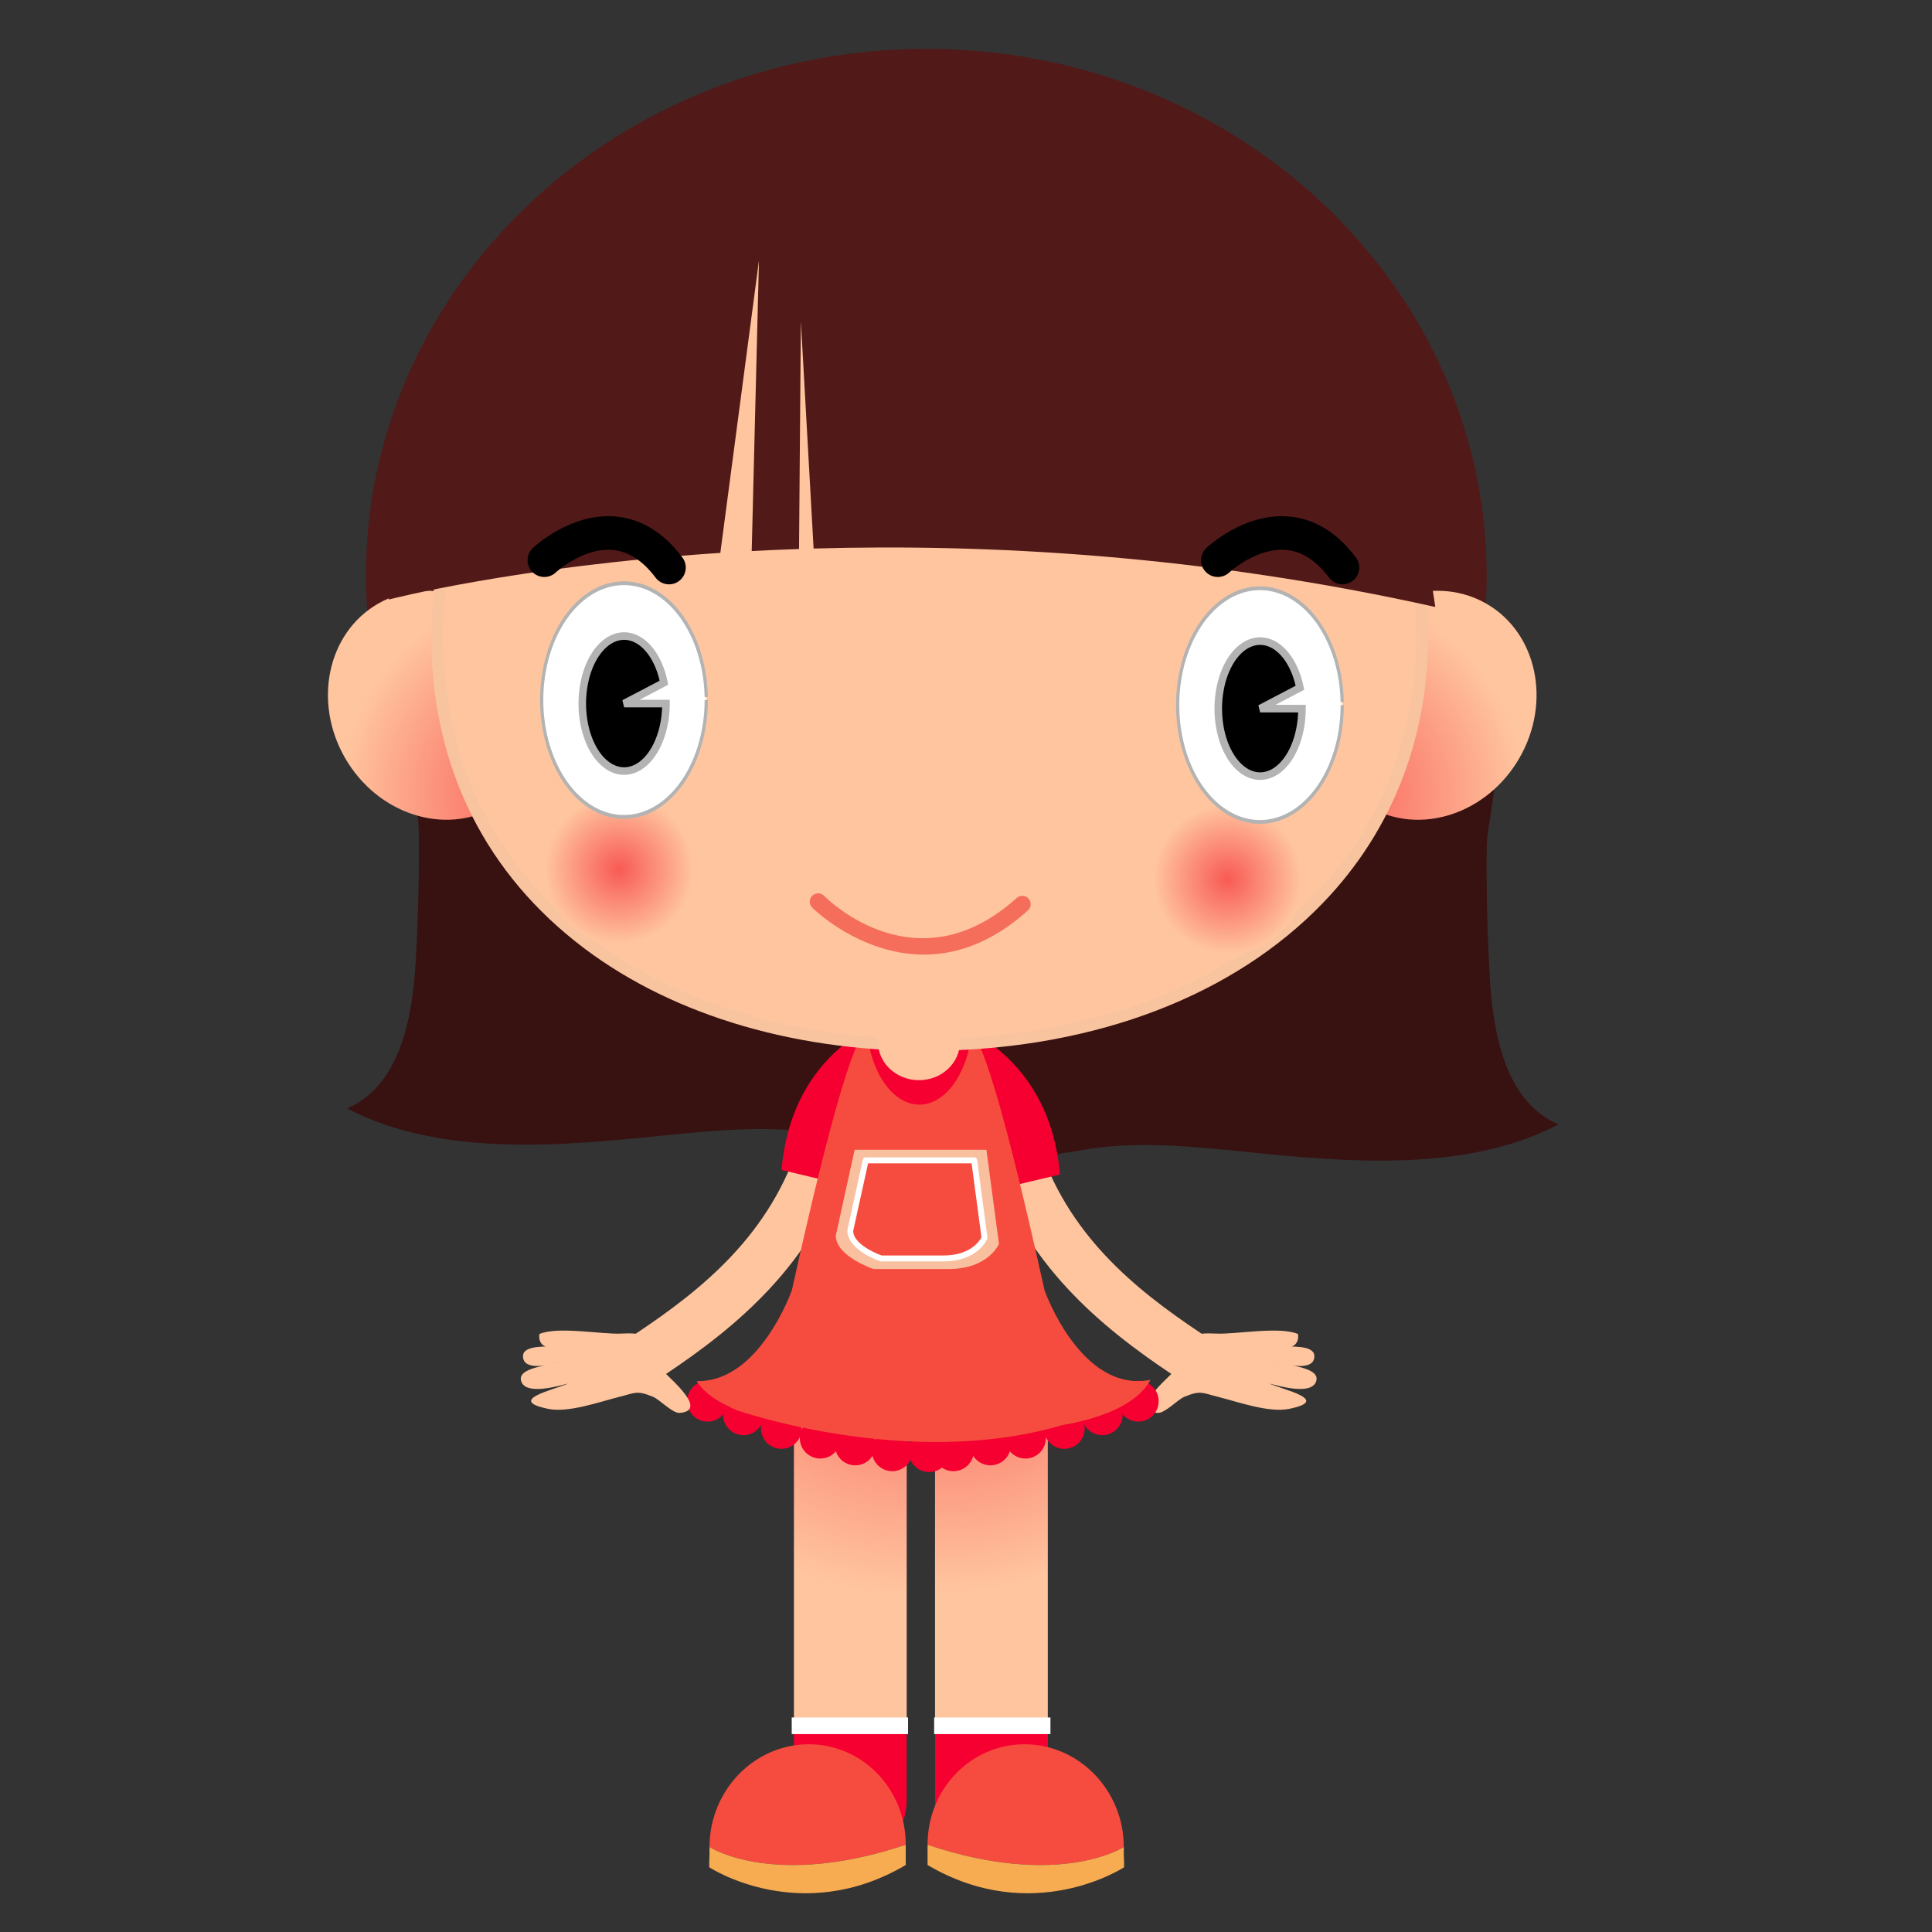
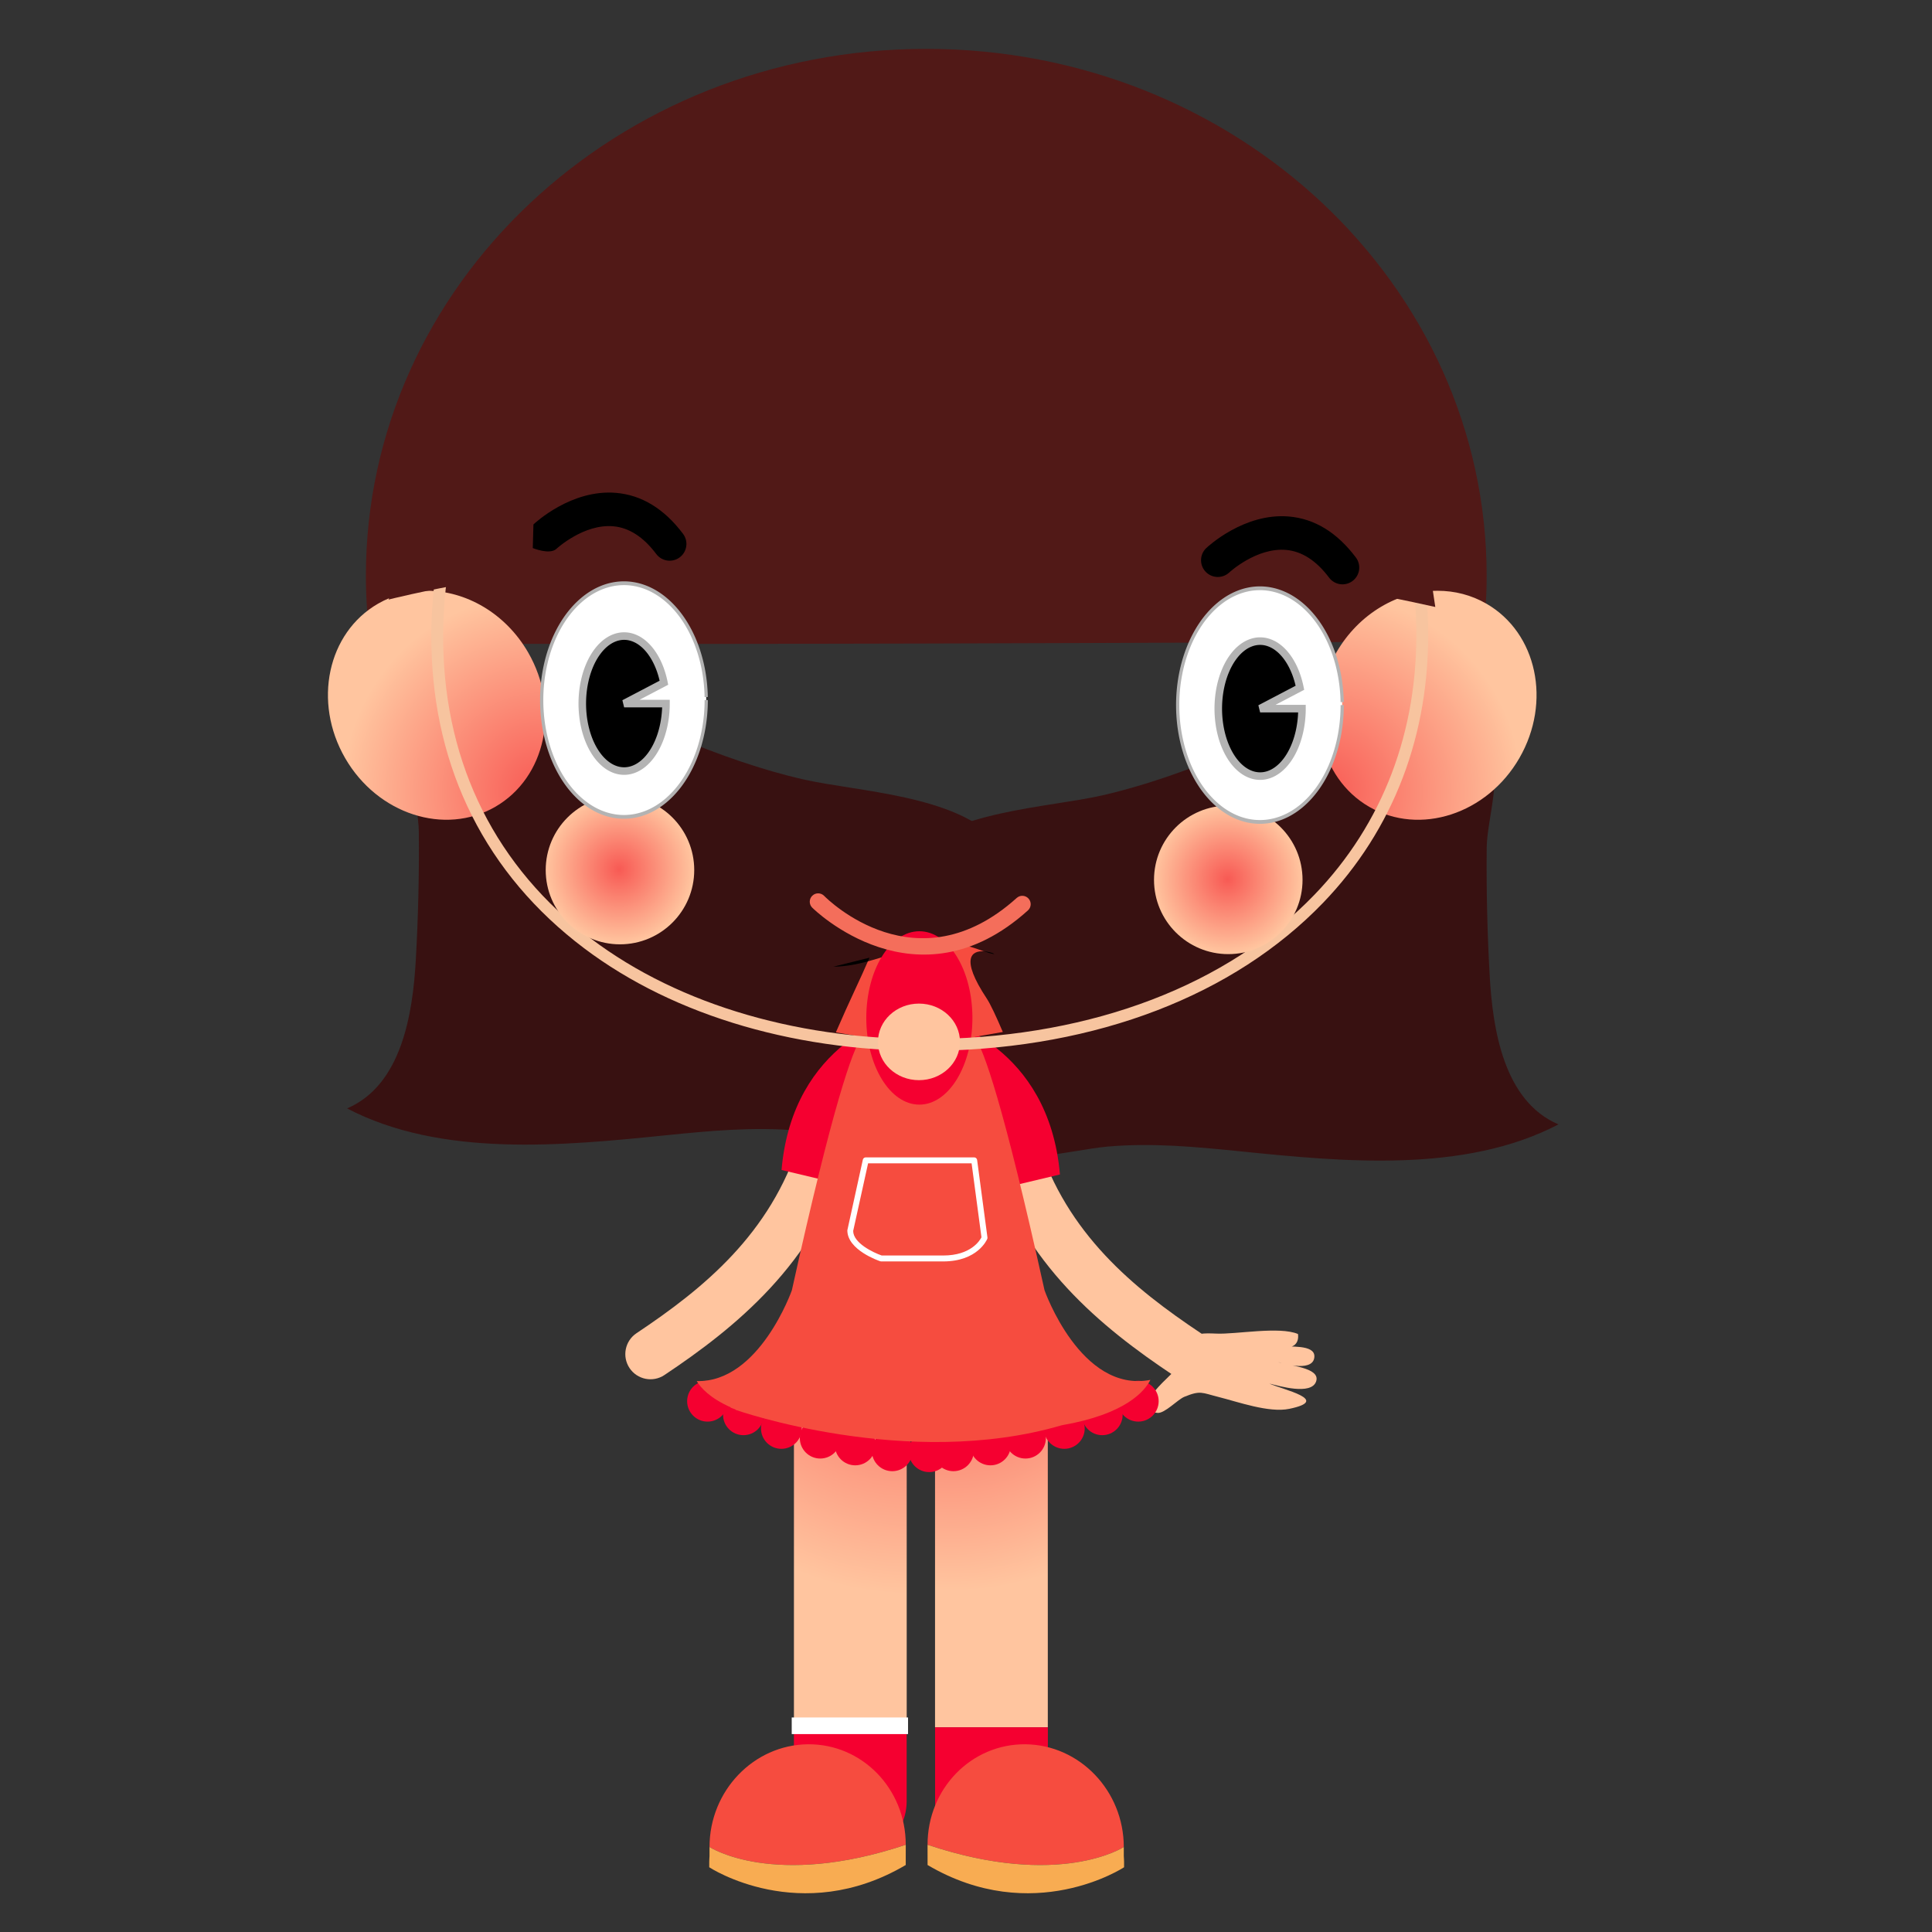
<svg xmlns="http://www.w3.org/2000/svg" width="175" height="175" version="1.1" viewBox="0 0 46.302 46.302">
  <rect x="0" y="0" width="46.302" height="46.302" fill="#333333" stroke="none" />
  <defs>
    <clipPath id="a">
      <path d="M 0,841.89 H 595.28 V 0 H 0 Z" />
    </clipPath>
    <radialGradient id="g" cx="0" cy="0" r="1" gradientTransform="matrix(34.057,0,0,-34.057,128.06,609.81)" gradientUnits="userSpaceOnUse">
      <stop stop-color="#f85a54" offset="0" />
      <stop stop-color="#ffc59f" offset="1" />
    </radialGradient>
    <radialGradient id="f" cx="0" cy="0" r="1" gradientTransform="matrix(31.312,0,0,-31.312,132.06,607.42)" gradientUnits="userSpaceOnUse">
      <stop stop-color="#f85a54" offset="0" />
      <stop stop-color="#ffc59f" offset="1" />
    </radialGradient>
    <radialGradient id="e" cx="0" cy="0" r="1" gradientTransform="matrix(21.712,0,0,-21.712,87.294,663.33)" gradientUnits="userSpaceOnUse">
      <stop stop-color="#f85a54" offset="0" />
      <stop stop-color="#ffc59f" offset="1" />
    </radialGradient>
    <radialGradient id="d" cx="172.63" cy="663.33" r="-21.711" gradientUnits="userSpaceOnUse">
      <stop stop-color="#f85a54" offset="0" />
      <stop stop-color="#ffc59f" offset="1" />
    </radialGradient>
    <radialGradient id="c" cx="0" cy="0" r="1" gradientTransform="matrix(8.104,0,0,-8.104,95.802,654.89)" gradientUnits="userSpaceOnUse">
      <stop stop-color="#f85a54" offset="0" />
      <stop stop-color="#ffc59f" offset="1" />
    </radialGradient>
    <radialGradient id="b" cx="0" cy="0" r="1" gradientTransform="matrix(8.105,0,0,-8.105,162.19,653.82)" gradientUnits="userSpaceOnUse">
      <stop stop-color="#f85a54" offset="0" />
      <stop stop-color="#ffc59f" offset="1" />
    </radialGradient>
  </defs>
  <g transform="matrix(1.107 0 0 1.107 -104.8 74.233)">
    <g transform="matrix(.043 0 0 .043 99.092 -68.731)">
      <g transform="matrix(4.613,0,0,-4.613,403.72,605.33)">
        <path d="m0 0c-1.445-0.457-2.247-1.999-1.79-3.444 3.711-11.733 12.193-18.637 20-23.844 1.261-0.842 2.965-0.501 3.806 0.76s0.501 2.965-0.76 3.806c-7.366 4.913-14.622 10.85-17.811 20.933-0.458 1.445-2 2.247-3.445 1.789" fill="#ffc59f" />
      </g>
      <g transform="matrix(4.613,0,0,-4.613,492.32,725.26)">
        <path d="m0 0c-0.908-1.114-6.102-5.13-2.674-5.422 0.785-0.066 2.19 1.459 2.923 1.759 1.779 0.727 1.898 0.439 3.73-0.02 2.103-0.526 5.499-1.754 7.711-1.297 4.67 0.96-0.745 2.105-2.162 2.759 1.076-0.266 4.561-1.298 5.098 0.226 0.552 1.567-3.198 1.731-4.158 2.134 0.908-0.309 3.938-1.069 3.971 0.607 0.026 1.328-2.77 0.998-3.667 1.134 1.118-0.401 2.041 0.109 1.877 1.31-2.032 0.863-6.789-0.055-8.918 0.044-2.924 0.136-2.896-0.27-3.98-2.985" fill="#ffc59f" />
      </g>
      <g transform="matrix(4.613,0,0,-4.613,299.8,613.58)">
        <path d="m0 0c-3.189-10.083-10.445-16.02-17.812-20.933-1.26-0.84-1.601-2.545-0.76-3.806s2.546-1.602 3.807-0.76c7.807 5.207 16.288 12.111 19.999 23.844 0.457 1.445-0.344 2.987-1.789 3.444s-2.988-0.344-3.445-1.789" fill="#ffc59f" />
      </g>
      <g transform="matrix(4.613,0,0,-4.613,108.03,406.64)">
        <path d="m0 0c-1.927-2.686-0.032-7.849 0-11.031 0.048-4.686-0.067-9.408-0.328-14.016-0.333-5.899-1.547-13.667-7.501-16.212 10.264-5.365 23.484-4.083 34.741-2.937 4.838 0.491 9.616 0.943 14.494 0.514 3.783-0.333 15.167-3.085 18.628-0.638 2.397 1.693 1.646 5.834 2.347 8.976 1.31 5.872 5.204 18.092 0.769 23.215-4.391 5.07-15.311 5.44-21.189 6.781-9.051 2.066-18.331 6.514-26.805 10.4" fill="#381111" />
      </g>
      <g transform="matrix(4.613,0,0,-4.613,645.69,414.69)">
        <path d="m0 0c1.927-2.686 0.032-7.849 0-11.031-0.048-4.686 0.066-9.408 0.327-14.016 0.334-5.899 1.548-13.667 7.501-16.212-10.263-5.365-23.483-4.083-34.74-2.937-4.839 0.492-9.616 0.943-14.495 0.514-3.782-0.333-15.166-3.085-18.628-0.638-2.397 1.693-1.645 5.834-2.346 8.976-1.31 5.872-5.204 18.092-0.769 23.215 4.391 5.07 15.311 5.441 21.189 6.781 9.051 2.066 18.33 6.514 26.805 10.4" fill="#381111" />
      </g>
      <g transform="matrix(4.613,0,0,-4.613,-233,3497.6)">
        <path d="m114.87 593.91v-32.663h12.308v32.663c0 3.399-2.755 6.154-6.154 6.154s-6.154-2.755-6.154-6.154" fill="url(#g)" />
      </g>
      <g transform="matrix(4.613,0,0,-4.613,-233,3497.6)">
        <path d="m130.27 593.91v-32.663h12.308v32.663c0 3.399-2.755 6.154-6.154 6.154s-6.154-2.755-6.154-6.154" fill="url(#f)" />
      </g>
      <g transform="matrix(4.613,0,0,-4.613,-233,3497.6)">
        <g clip-path="url(#a)">
          <g transform="translate(121.02,547.04)">
            <path d="m0 0c3.398 0 6.154 2.756 6.154 6.155v8.051h-12.308v-8.051c0-3.399 2.756-6.155 6.154-6.155" fill="#f50030" />
          </g>
          <g transform="translate(107.67,596.84)">
            <path d="m0 0c0-1.23-0.998-2.229-2.229-2.229s-2.228 0.999-2.228 2.229 0.998 2.229 2.228 2.229 2.229-0.999 2.229-2.229" fill="#f50030" />
          </g>
          <g transform="translate(111.59,595.36)">
            <path d="m0 0c0-1.23-0.998-2.229-2.229-2.229s-2.229 0.999-2.229 2.229 0.999 2.229 2.229 2.229 2.229-0.999 2.229-2.229" fill="#f50030" />
          </g>
          <g transform="translate(115.73,593.87)">
            <path d="m0 0c0-1.231-0.998-2.229-2.229-2.229s-2.228 0.998-2.228 2.229 0.998 2.228 2.228 2.228 2.229-0.998 2.229-2.228" fill="#f50030" />
          </g>
          <g transform="translate(119.97,592.81)">
            <path d="m0 0c0-1.23-0.998-2.229-2.229-2.229s-2.228 0.999-2.228 2.229 0.998 2.229 2.228 2.229 2.229-0.999 2.229-2.229" fill="#f50030" />
          </g>
          <g transform="translate(123.79,592.07)">
            <path d="m0 0c0-1.23-0.998-2.229-2.229-2.229s-2.228 0.999-2.228 2.229 0.998 2.229 2.228 2.229 2.229-0.999 2.229-2.229" fill="#f50030" />
          </g>
          <g transform="translate(127.83,591.43)">
            <path d="m0 0c0-1.23-0.998-2.229-2.229-2.229s-2.228 0.999-2.228 2.229 0.998 2.229 2.228 2.229 2.229-0.999 2.229-2.229" fill="#f50030" />
          </g>
          <g transform="translate(150.22,596.84)">
            <path d="m0 0c0-1.23 0.998-2.229 2.229-2.229s2.228 0.999 2.228 2.229-0.998 2.229-2.228 2.229-2.229-0.999-2.229-2.229" fill="#f50030" />
          </g>
          <g transform="translate(146.29,595.36)">
            <path d="m0 0c0-1.23 0.998-2.229 2.229-2.229s2.228 0.999 2.228 2.229-0.998 2.229-2.228 2.229-2.229-0.999-2.229-2.229" fill="#f50030" />
          </g>
          <g transform="translate(142.15,593.87)">
            <path d="m0 0c0-1.231 0.998-2.229 2.229-2.229s2.228 0.998 2.228 2.229-0.998 2.228-2.228 2.228-2.229-0.998-2.229-2.228" fill="#f50030" />
          </g>
          <g transform="translate(137.91,592.81)">
            <path d="m0 0c0-1.23 0.998-2.229 2.229-2.229s2.228 0.999 2.228 2.229-0.998 2.229-2.228 2.229-2.229-0.999-2.229-2.229" fill="#f50030" />
          </g>
          <g transform="translate(134.09,592.07)">
            <path d="m0 0c0-1.23 0.998-2.229 2.229-2.229s2.228 0.999 2.228 2.229-0.998 2.229-2.228 2.229-2.229-0.999-2.229-2.229" fill="#f50030" />
          </g>
          <g transform="translate(130.05,591.43)">
            <path d="m0 0c0-1.23 0.998-2.229 2.229-2.229s2.228 0.999 2.228 2.229-0.998 2.229-2.228 2.229-2.229-0.999-2.229-2.229" fill="#f50030" />
          </g>
          <g transform="translate(131.86,591.33)">
            <path d="m0 0c0-1.23-0.998-2.229-2.229-2.229s-2.228 0.999-2.228 2.229 0.998 2.229 2.228 2.229 2.229-0.999 2.229-2.229" fill="#f50030" />
          </g>
          <g transform="translate(136.43,547.04)">
            <path d="m0 0c3.399 0 6.154 2.756 6.154 6.155v8.051h-12.308v-8.051c0-3.399 2.756-6.155 6.154-6.155" fill="#f50030" />
          </g>
          <g transform="translate(131.12,638.45)">
            <path d="m0 0s11.569-2.743 12.783-16.865l-12.2-2.905-9.474 15.706z" fill="#f50030" />
          </g>
          <g transform="translate(126.3,638.94)">
            <path d="m0 0s-11.568-2.743-12.783-16.865l12.2-2.904 9.477 15.705z" fill="#f50030" />
          </g>
          <g transform="translate(119.16,644.26)">
            <path d="m0 0c1.31 0.015 2.561 0.257 3.788 0.583 0.06 0.143 0.115 0.279 0.165 0.402z" />
          </g>
          <g transform="translate(135.6,645.94)">
            <path d="m0 0c1.895-0.631 1.022-0.055 0 0" />
          </g>
          <g transform="translate(142.22,608.95)">
            <path d="m0 0c-4.508 20.388-6.635 26.248-7.619 27.654l3.066 0.534c-0.737 1.737-1.368 3.068-1.734 3.62-3.017 4.552-1.577 5.255-0.341 5.187-0.201 0.068-0.421 0.143-0.687 0.239-4.438 1.604-8.075-0.304-11.965-1.338-0.671-1.594-2.046-4.389-3.495-7.751l2.818-0.491c-0.983-1.406-3.11-7.266-7.618-27.654 0 0-3.548-10.102-10.388-9.914 0.441-0.734 1.445-1.852 3.691-2.857-0.055-0.068 0.617-0.218 0.563-0.288 0 0 18.785-6.614 35.582-1.678 6.988 1.205 9.072 3.734 9.681 4.953-7.603-1.468-11.554 9.784-11.554 9.784" fill="#f64c3f" />
          </g>
          <g transform="translate(134.35,638.67)">
            <path d="m0 0c0-5.226-2.593-9.461-5.791-9.461s-5.791 4.235-5.791 9.461 2.592 9.462 5.791 9.462 5.791-4.236 5.791-9.462" fill="#f50030" />
          </g>
          <g transform="translate(189.99,679.77)">
            <path d="m0 0c0.308 2.341 0.486 4.721 0.486 7.14 0 31.771-27.384 57.526-61.164 57.526s-61.161-25.755-61.161-57.526c0-2.491 0.187-4.939 0.514-7.345 27.342-0.215 92.322 0.063 121.32 0.205" fill="#511917" />
          </g>
        </g>
      </g>
      <g transform="matrix(4.613,0,0,-4.613,-233,3497.6)">
        <path d="m69.473 683.88c-5.516-3.184-7.122-10.728-3.588-16.85s10.871-8.503 16.386-5.318c5.517 3.184 7.123 10.729 3.589 16.85-2.47 4.28-6.798 6.731-11.064 6.731-1.837 0-3.663-0.454-5.323-1.413" fill="url(#e)" />
      </g>
      <g transform="matrix(4.613,0,0,-4.613,-233,3497.6)">
        <path d="m174.07 678.56c-3.534-6.121-1.928-13.666 3.589-16.85 5.516-3.185 12.851-0.803 16.386 5.318s1.928 13.666-3.589 16.85c-1.66 0.959-3.485 1.413-5.322 1.413-4.266 0-8.594-2.451-11.064-6.731" fill="url(#d)" />
      </g>
      <g transform="matrix(4.613,0,0,-4.613,-233,3497.6)">
        <g clip-path="url(#a)">
          <g transform="translate(183.44,681.34)">
-             <path d="m0 0c0.51-28.157-23.141-45.074-52.826-45.611-29.684-0.536-54.161 15.511-54.67 43.667s23.142 51.417 52.826 51.953c29.686 0.537 54.161-21.853 54.67-50.009" fill="#ffc59f" />
-           </g>
+             </g>
          <g transform="translate(92.728,647.32)">
            <path d="m0 0c-10.319 7.786-15.899 18.882-16.138 32.09-0.234 12.939 4.714 25.329 13.931 34.886 9.95 10.316 23.538 16.144 38.261 16.41s28.514-5.066 38.831-15.016c9.556-9.217 14.948-21.42 15.182-34.359 0.206-11.359-3.64-21.462-11.122-29.22-9.49-9.839-24.076-15.427-41.07-15.734-14.718-0.266-28.169 3.62-37.875 10.943m36.031 84.677c-15.068-0.272-28.978-6.24-39.167-16.804-9.457-9.806-14.533-22.521-14.293-35.806 0.247-13.62 6.005-25.064 16.652-33.097 9.935-7.496 23.671-11.476 38.675-11.204 17.339 0.313 32.247 6.042 41.976 16.129 7.725 8.009 11.696 18.431 11.484 30.139-0.24 13.284-5.772 25.809-15.577 35.266-10.565 10.188-24.681 15.65-39.75 15.377" fill="#f7c49f" />
          </g>
        </g>
      </g>
      <g transform="matrix(4.613,0,0,-4.613,-233,3497.6)">
        <path d="m87.778 654.81c0-4.477 3.629-8.106 8.105-8.106s8.105 3.629 8.105 8.106-3.629 8.104-8.105 8.104-8.105-3.628-8.105-8.104" fill="url(#c)" />
      </g>
      <g transform="matrix(4.613,0,0,-4.613,-233,3497.6)">
        <path d="m154.17 653.74c0-4.476 3.629-8.105 8.105-8.105s8.105 3.629 8.105 8.105-3.629 8.105-8.105 8.105-8.105-3.629-8.105-8.105" fill="url(#b)" />
      </g>
      <g transform="matrix(4.613,0,0,-4.613,306.12,489.9)">
        <path d="m0 0c-0.36-0.354-0.364-0.934-0.01-1.294 0.113-0.113 11.383-11.277 23.548-0.305 0.375 0.338 0.405 0.917 0.066 1.292s-0.916 0.406-1.291 0.067c-10.881-9.814-20.611-0.184-21.019 0.231-0.355 0.36-0.935 0.363-1.294 9e-3" fill="#f46e5b" />
      </g>
      <g transform="matrix(4.613,0,0,-4.613,619.8,344.51)">
        <path d="m0 0-3.633 24.222-26.644 27.45-28.258 4.037-10.9-1.211-23.414-11.707-12.109-11.303-4.038-15.341-5.248-15.339s13.899 3.637 36.211 5.094l4.218 31.936-0.793-31.733c1.678 0.089 3.403 0.164 5.166 0.224l0.2 24.857 1.389-24.807c18.939 0.543 42.384-0.7 67.853-6.379" fill="#511917" />
      </g>
      <g transform="matrix(4.613,0,0,-4.613,380.5,563.47)">
        <path d="m0 0c0-2.309-2.004-4.18-4.478-4.18s-4.477 1.871-4.477 4.18 2.005 4.179 4.477 4.179 4.478-1.871 4.478-4.179" fill="#ffc59f" />
      </g>
      <g transform="matrix(4.613,0,0,-4.613,353.19,967.71)">
        <path d="m0 0c5e-3 6.126-4.785 11.036-10.698 10.969-5.918-0.069-10.716-5.09-10.72-11.212 0 0 6.981-4.589 21.418 0.243" fill="#f64c3f" />
      </g>
      <g transform="matrix(4.613,0,0,-4.613,254.25,976.26)">
        <path d="m0 0v-0.6s9.933-6.546 21.447 0.246l2e-3 2.208c-14.437-4.833-21.418-0.244-21.418-0.244l-1e-3 -0.996c-9e-3 -0.205-0.03-0.405-0.03-0.614" fill="#f8ac52" />
      </g>
      <g transform="matrix(4.613,0,0,-4.613,364.17,967.71)">
        <path d="m0 0c-6e-3 6.126 4.785 11.036 10.698 10.969 5.918-0.069 10.716-5.09 10.72-11.212 0 0-6.981-4.589-21.418 0.243" fill="#f64c3f" />
      </g>
      <g transform="matrix(4.613,0,0,-4.613,463.11,976.26)">
        <path d="m0 0v-0.6s-9.933-6.546-21.447 0.246l-2e-3 2.208c14.437-4.833 21.418-0.244 21.418-0.244l1e-3 -0.996c9e-3 -0.205 0.03-0.405 0.03-0.614" fill="#f8ac52" />
      </g>
      <g transform="matrix(4.613,0,0,-4.613,393.8,617.8)">
-         <path d="m0 0h-14.382l-2.055-9.36c0-2.283 4.109-3.653 4.109-3.653h8.219c4.338 0 5.479 2.74 5.479 2.74z" fill="#f9c09f" />
-       </g>
+         </g>
      <g transform="matrix(4.613,0,0,-4.613,387.65,623.11)">
        <path d="m0 0h-11.837l-1.691-7.704c0-1.879 3.382-3.006 3.382-3.006h6.764c3.57 0 4.509 2.255 4.509 2.255z" fill="#f64c3f" />
      </g>
      <g transform="matrix(4.613,0,0,-4.613,386.34,624.6)">
        <path d="m0 0c0.069-0.518 1.053-7.895 1.077-8.077-0.165-0.33-1.144-1.987-4.176-1.987h-6.707c-0.905 0.311-3.117 1.355-3.117 2.683 7e-3 2e-3 1.344 6.09 1.628 7.381zm-11.555 0.646c-0.151 0-0.282-0.106-0.315-0.254l-1.691-7.704c-7e-3 -2.157 3.448-3.333 3.595-3.381 0.033-0.011 0.068-0.017 0.102-0.017h6.765c3.742 0 4.766 2.354 4.807 2.454 0.022 0.052 0.03 0.11 0.022 0.166l-1.127 8.455c-0.022 0.161-0.159 0.281-0.32 0.281z" fill="#fff" />
      </g>
      <g transform="matrix(4.613,0,0,-4.613,227.09,725.26)">
-         <path d="m0 0c0.908-1.114 6.102-5.13 2.674-5.422-0.785-0.066-2.19 1.459-2.923 1.759-1.78 0.727-1.898 0.439-3.73-0.02-2.103-0.526-5.499-1.754-7.711-1.297-4.67 0.96 0.745 2.105 2.162 2.759-1.076-0.266-4.561-1.298-5.098 0.226-0.553 1.567 3.197 1.731 4.158 2.134-0.908-0.309-3.939-1.069-3.971 0.607-0.026 1.328 2.77 0.998 3.667 1.134-1.118-0.401-2.041 0.109-1.877 1.31 2.032 0.863 6.789-0.055 8.918 0.044 2.924 0.136 2.896-0.27 3.98-2.985" fill="#ffc59f" />
-       </g>
+         </g>
      <path d="m354.34 911.98h-58.559v-8.367h58.559z" fill="#fff" />
-       <path d="m426.04 911.98h-58.559v-8.367h58.559z" fill="#fff" />
      <g transform="matrix(4.613,0,0,-4.613,165.41,314.85)">
-         <path d="m0 0c-0.732-0.693-0.763-1.846-0.072-2.58s1.848-0.77 2.584-0.081c0.03 0.027 2.978 2.744 6.207 2.459 1.716-0.151 3.292-1.169 4.684-3.025 0.607-0.808 1.754-0.972 2.562-0.366s0.973 1.753 0.366 2.562c-2.05 2.733-4.514 4.24-7.322 4.477-4.874 0.413-8.842-3.289-9.009-3.446" />
+         <path d="m0 0s1.848-0.77 2.584-0.081c0.03 0.027 2.978 2.744 6.207 2.459 1.716-0.151 3.292-1.169 4.684-3.025 0.607-0.808 1.754-0.972 2.562-0.366s0.973 1.753 0.366 2.562c-2.05 2.733-4.514 4.24-7.322 4.477-4.874 0.413-8.842-3.289-9.009-3.446" />
      </g>
      <g transform="matrix(4.613,0,0,-4.613,504.49,314.85)">
        <path d="m0 0c-0.731-0.693-0.762-1.846-0.072-2.58s1.848-0.77 2.585-0.081c0.029 0.027 2.978 2.744 6.206 2.459 1.717-0.151 3.293-1.169 4.685-3.025 0.606-0.808 1.753-0.972 2.561-0.366s0.973 1.753 0.367 2.562c-2.05 2.733-4.514 4.24-7.323 4.477-4.874 0.413-8.842-3.289-9.009-3.446" />
      </g>
      <g stroke="#b3b3b3" stroke-width="2">
        <path transform="matrix(.811 0 0 .952 -93.1 23.61)" d="m426.43 386.29a51.071 61.786 0 1 1-0.017-1.578" fill="#fff" />
        <path transform="matrix(1.903,0,0,1.903,-415.9,-394.3)" d="m340.71 413.79a11.071 17.857 0 1 1-0.541-5.515l-10.53 5.515z" />
        <path transform="matrix(.811 0 0 .952 227.1 26.152)" d="m426.43 386.29a51.071 61.786 0 1 1-0.017-1.578" fill="#fff" />
        <path transform="matrix(1.903,0,0,1.903,-95.696,-391.76)" d="m340.71 413.79a11.071 17.857 0 1 1-0.541-5.515l-10.53 5.515z" />
      </g>
    </g>
  </g>
</svg>